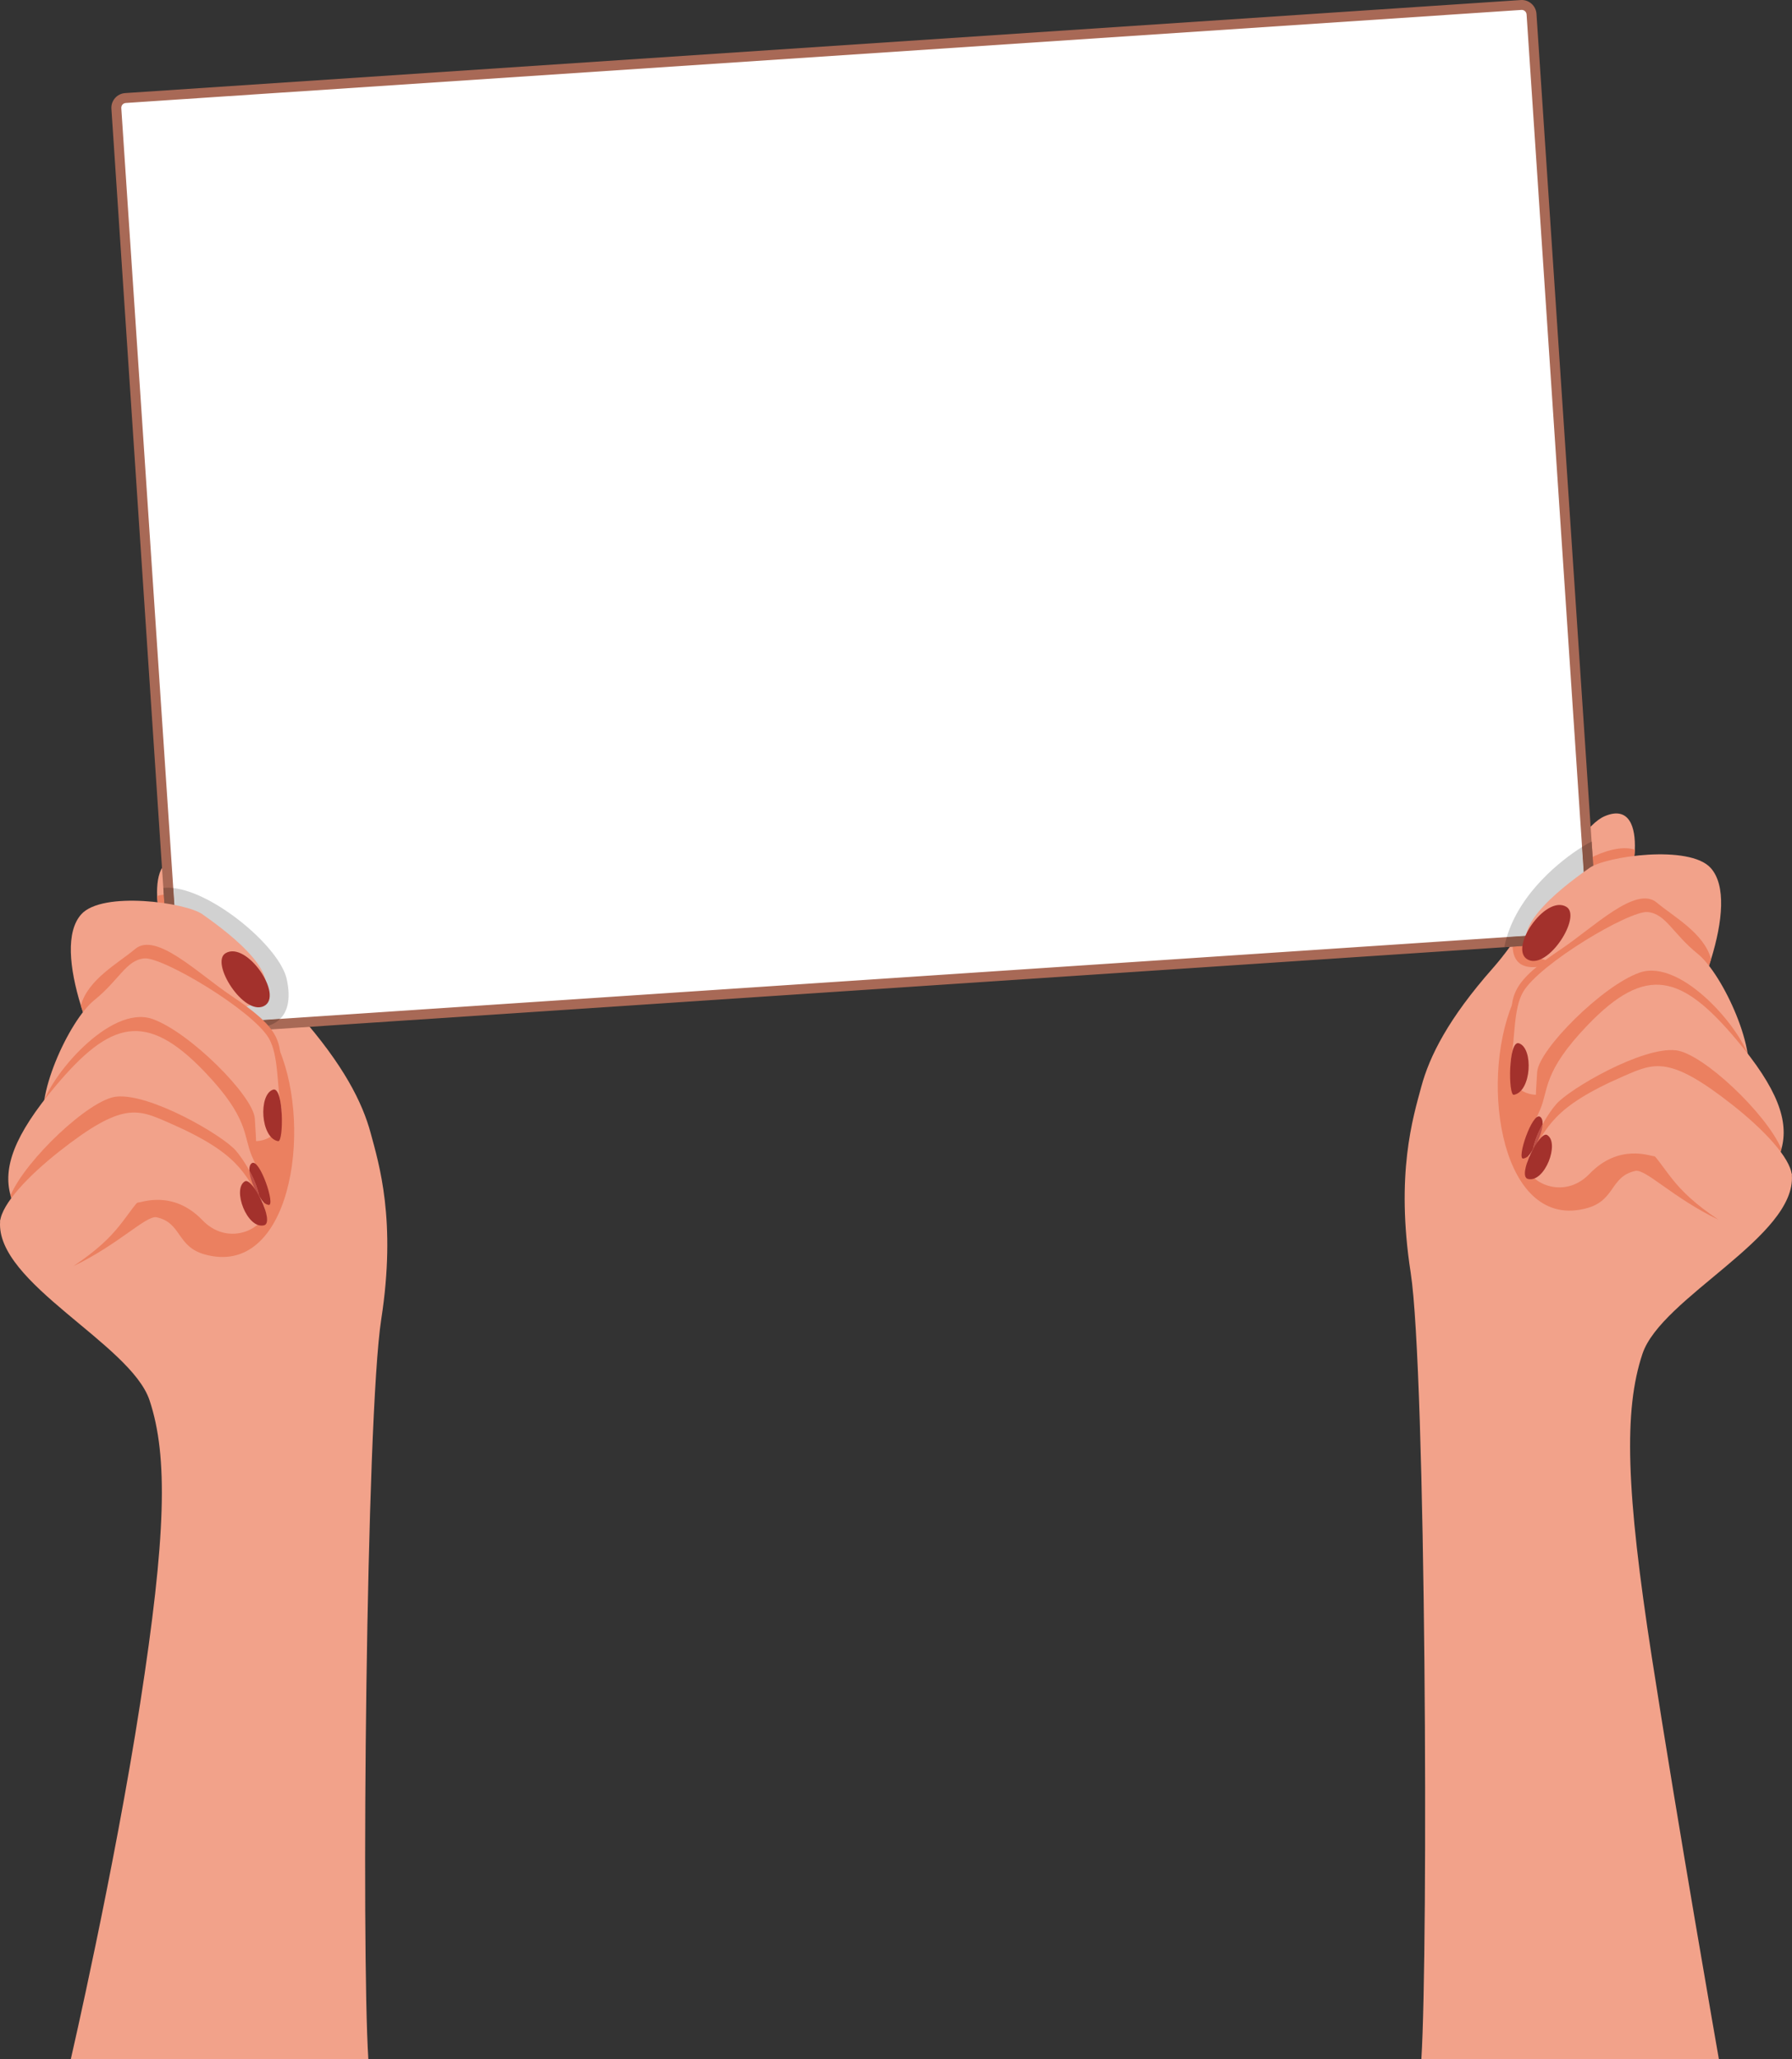
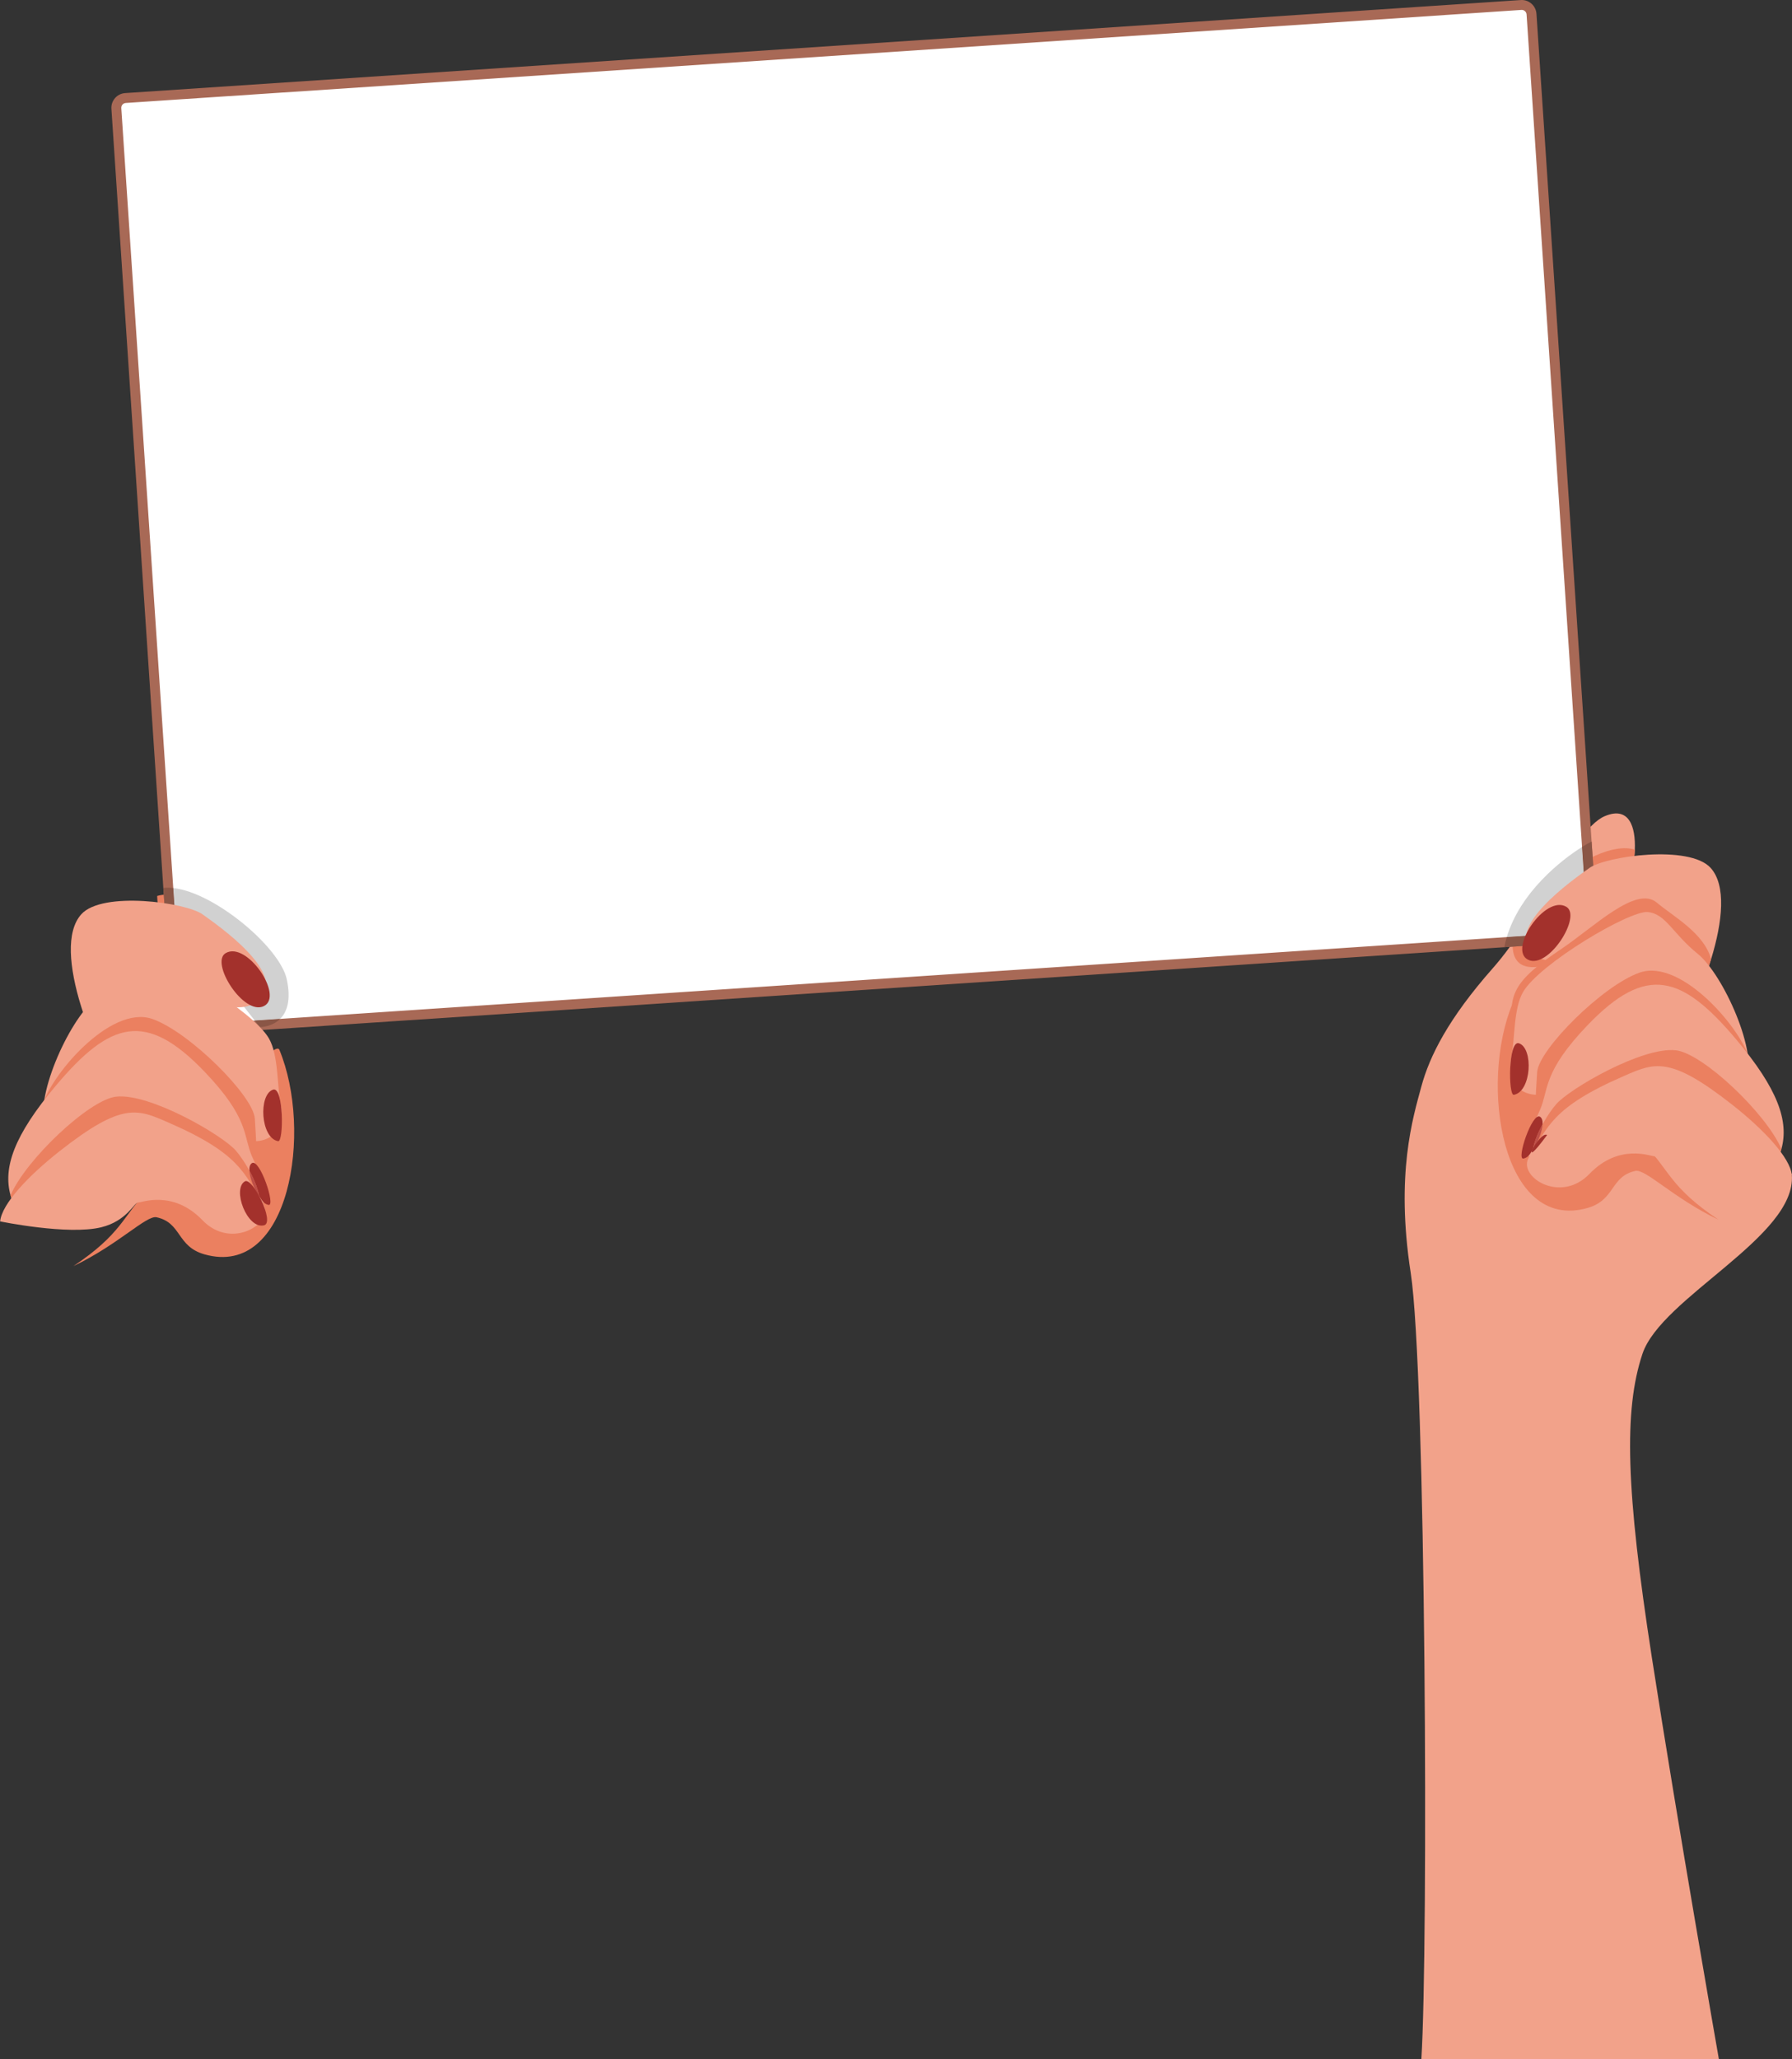
<svg xmlns="http://www.w3.org/2000/svg" height="2495.7" preserveAspectRatio="xMidYMid meet" version="1.0" viewBox="0.0 0.0 2172.3 2495.7" width="2172.3" zoomAndPan="magnify">
  <rect x="0.0" y="0.0" width="2172.3" height="2495.7" fill="#333333" stroke="none" />
  <defs>
    <clipPath id="a">
      <path d="M 0 1042 L 470 1042 L 470 2495.73 L 0 2495.73 Z M 0 1042" />
    </clipPath>
    <clipPath id="b">
      <path d="M 1702 985 L 2172.25 985 L 2172.25 2495.73 L 1702 2495.73 Z M 1702 985" />
    </clipPath>
    <clipPath id="c">
      <path d="M 1850 1292 L 2172.25 1292 L 2172.25 1440 L 1850 1440 Z M 1850 1292" />
    </clipPath>
  </defs>
  <g>
    <g clip-path="url(#a)" id="change1_3">
-       <path d="M 462.191 1598.711 C 443.652 1718.5 437.949 2361.672 446.508 2495.73 C 144.172 2495.73 85.84 2495.73 85.84 2495.73 C 85.84 2495.73 138.461 2267.539 169.836 2065.039 C 201.211 1862.531 204.066 1765.551 181.258 1697.109 C 158.434 1628.648 -5.457 1555 0.141 1480.352 C 1.559 1461.328 190.523 1298.512 190.523 1298.512 L 192.395 1129.801 L 192.66 1105.27 C 191.551 1099.129 190.746 1092.512 190.496 1085.941 C 189.383 1058.898 197.062 1032.77 226.891 1045.379 C 247.914 1054.281 271.215 1092.52 297.344 1135.129 C 311.535 1158.281 326.555 1182.719 342.484 1204.461 C 348.969 1213.289 355.594 1221.672 362.371 1229.352 C 416.555 1290.672 439.379 1336.309 449.352 1373.379 C 459.336 1410.469 480.723 1478.91 462.191 1598.711" fill="#f2a28a" />
-     </g>
+       </g>
    <g id="change2_1">
      <path d="M 280.371 1220.898 C 269.895 1217.5 222.656 1164.621 192.395 1129.801 L 192.66 1105.27 C 191.551 1099.129 190.746 1092.512 190.496 1085.941 C 215.609 1078.191 258.973 1097.441 297.344 1135.129 C 311.535 1158.281 322.676 1177.352 338.605 1199.09 C 340.113 1242.898 296.051 1225.988 280.371 1220.898" fill="#eb8060" />
    </g>
    <g clip-path="url(#b)" id="change1_1">
      <path d="M 1710.066 1542.52 C 1728.605 1662.309 1731.551 2361.668 1722.996 2495.73 C 2025.332 2495.73 2083.664 2495.73 2083.664 2495.73 C 2083.664 2495.73 2033.793 2211.348 2002.41 2008.848 C 1971.035 1806.34 1968.184 1709.359 1991 1640.918 C 2013.816 1572.461 2177.711 1498.809 2172.113 1424.148 C 2170.688 1405.141 1981.727 1242.32 1981.727 1242.32 L 1979.859 1073.605 L 1979.594 1049.086 C 1980.699 1042.941 1981.5 1036.305 1981.766 1029.746 C 1982.871 1002.691 1975.195 976.57 1945.355 989.191 C 1924.34 998.094 1901.043 1036.332 1874.91 1078.938 C 1860.715 1102.086 1845.695 1126.527 1829.77 1148.266 C 1823.281 1157.098 1816.656 1165.48 1809.887 1173.16 C 1755.699 1234.469 1732.871 1280.121 1722.902 1317.188 C 1712.918 1354.277 1691.531 1422.719 1710.066 1542.52" fill="#f2a28a" />
    </g>
    <g id="change2_2">
      <path d="M 1891.871 1164.707 C 1902.352 1161.316 1949.582 1108.43 1979.855 1073.609 L 1979.59 1049.086 C 1980.695 1042.945 1981.5 1036.32 1981.754 1029.754 C 1956.637 1022.012 1913.281 1041.246 1874.91 1078.945 C 1860.707 1102.094 1849.57 1121.16 1833.633 1142.91 C 1832.137 1186.715 1876.199 1169.805 1891.871 1164.707" fill="#eb8060" />
    </g>
    <g id="change3_1">
      <path d="M 226.574 1248.402 C 220.355 1248.402 215.156 1243.531 214.742 1237.312 L 205.383 1096.863 L 203.977 1075.82 L 141.039 131.453 C 140.605 124.914 145.566 119.246 152.102 118.82 L 1843.895 6.035 C 1844.156 6.02 1844.43 6.004 1844.703 6.004 C 1850.922 6.004 1856.113 10.875 1856.527 17.094 L 1930.242 1122.961 C 1930.453 1126.133 1929.418 1129.18 1927.324 1131.57 C 1925.23 1133.961 1922.344 1135.391 1919.184 1135.602 L 227.383 1248.383 C 227.113 1248.391 226.844 1248.402 226.574 1248.402" fill="#fff" />
    </g>
    <g id="change4_1">
      <path d="M 1844.699 0.008 C 1844.301 0.008 1843.887 0.023 1843.492 0.051 L 151.699 112.832 C 141.848 113.492 134.395 122.004 135.051 131.848 L 197.992 1076.223 L 199.398 1097.262 L 208.754 1237.715 C 209.383 1247.164 217.242 1254.402 226.574 1254.402 C 226.977 1254.402 227.379 1254.395 227.781 1254.363 L 1833.629 1147.324 L 1918.176 1141.684 L 1919.57 1141.594 C 1929.43 1140.945 1936.887 1132.414 1936.23 1122.566 L 1930.625 1038.562 L 1862.523 16.695 C 1861.879 7.25 1854.023 0.008 1844.699 0.008 M 1844.699 12.012 C 1847.762 12.012 1850.336 14.414 1850.547 17.492 L 1918.652 1039.363 L 1924.254 1123.363 C 1924.395 1125.473 1923.414 1126.945 1922.816 1127.625 C 1922.219 1128.312 1920.887 1129.484 1918.773 1129.625 L 1917.383 1129.715 L 1832.832 1135.355 L 226.98 1242.395 C 226.848 1242.402 226.711 1242.402 226.574 1242.402 C 223.5 1242.402 220.934 1239.992 220.727 1236.914 L 211.371 1096.465 L 209.961 1075.422 L 147.027 131.055 C 146.883 128.941 147.867 127.484 148.465 126.797 C 149.062 126.109 150.387 124.945 152.5 124.805 L 1844.285 12.027 C 1844.426 12.012 1844.562 12.012 1844.699 12.012" fill="#a86956" />
    </g>
    <g id="change5_1">
      <path d="M 308.848 1236.93 L 212.539 1114.031 L 211.371 1096.461 L 210.023 1076.301 C 260.535 1081.891 339.34 1148.352 347.633 1186.949 C 353.152 1212.641 347.59 1226.93 339.594 1234.879 L 308.848 1236.93" fill="#d1d1d1" />
    </g>
    <g id="change6_1">
      <path d="M 315.137 1244.852 C 315.078 1244.852 315.051 1244.852 315.051 1244.852 L 308.848 1236.93 L 339.594 1234.879 C 329.789 1244.629 316.328 1244.852 315.137 1244.852 M 212.539 1114.031 L 199.398 1097.262 L 197.992 1076.219 C 199.754 1076.02 201.578 1075.922 203.445 1075.922 C 205.578 1075.922 207.77 1076.051 210.023 1076.301 L 211.371 1096.461 L 212.539 1114.031" fill="#8a5646" />
    </g>
    <g id="change7_1">
      <path d="M 1929.66 1023.945 L 1929.387 1019.969 L 1929.66 1023.945" fill="#c78571" />
    </g>
    <g id="change5_2">
      <path d="M 1826.57 1135.773 C 1842.766 1081.617 1892.281 1042.504 1917.805 1026.531 L 1918.656 1039.363 L 1924.254 1123.367 C 1924.395 1125.48 1923.414 1126.941 1922.812 1127.629 C 1922.211 1128.312 1920.898 1129.48 1918.773 1129.621 L 1917.383 1129.719 L 1832.84 1135.348 L 1826.57 1135.773" fill="#d1d1d1" />
    </g>
    <g id="change6_2">
      <path d="M 1823.547 1147.996 C 1824.355 1143.84 1825.363 1139.766 1826.562 1135.773 L 1832.836 1135.344 L 1917.387 1129.715 L 1918.777 1129.621 C 1920.895 1129.477 1922.223 1128.312 1922.816 1127.625 C 1923.422 1126.934 1924.398 1125.473 1924.254 1123.359 L 1918.66 1039.367 L 1917.805 1026.535 C 1922.676 1023.484 1926.664 1021.285 1929.387 1019.969 L 1929.66 1023.945 L 1936.227 1122.562 C 1929.922 1129.406 1923.805 1135.914 1918.184 1141.676 L 1825.234 1147.879 L 1823.547 1147.996" fill="#8a5646" />
    </g>
    <g id="change2_3">
      <path d="M 89.031 1534.531 C 147.5 1495.32 147.977 1475.352 179.352 1442.309 C 204.379 1421.828 331.035 1254.051 338.645 1272.34 C 379.477 1370.531 351.434 1549.75 247.801 1520.27 C 213.969 1510.648 220.344 1482.012 189.809 1475.352 C 177.465 1472.66 143.695 1508.391 89.031 1534.531" fill="#eb8060" />
    </g>
    <g id="change1_4">
      <path d="M 313.883 1212.238 C 309.469 1216.121 304.348 1218.539 298.766 1219.77 C 295.336 1220.551 291.734 1220.871 288.02 1220.828 C 248.953 1220.379 196.938 1179.051 196.938 1179.051 C 196.938 1179.051 192.785 1201.012 162.832 1185.711 C 166.98 1192.031 171.117 1198.34 174.996 1204.289 C 187.176 1222.898 196.938 1237.898 196.938 1237.898 L 115.652 1266.441 C 112.152 1258.262 108.816 1249.91 105.723 1241.5 C 102.926 1233.941 100.34 1226.309 98.016 1218.75 C 83.996 1173.09 79.523 1129.25 98.539 1108.129 C 124.203 1079.609 225.453 1093.871 245.426 1108.129 C 265.395 1122.391 349.531 1180.859 313.883 1212.238" fill="#f2a28a" />
    </g>
    <g id="change2_4">
-       <path d="M 338.027 1322.191 C 298.961 1321.738 196.938 1179.051 196.938 1179.051 C 196.938 1179.051 192.785 1201.012 162.832 1185.711 C 166.98 1192.031 171.117 1198.34 174.996 1204.289 L 105.723 1241.5 C 102.926 1233.941 100.34 1226.309 98.016 1218.75 C 106.566 1186.969 143.652 1167.219 163.789 1150.211 C 189.09 1128.82 240.277 1180.102 280.371 1206.891 C 287.234 1211.48 293.352 1215.75 298.766 1219.77 C 347.379 1255.828 341.137 1272.031 338.027 1322.191" fill="#eb8060" />
-     </g>
+       </g>
    <g id="change1_5">
      <path d="M 55.754 1369.82 C 39.355 1333.449 83.676 1236.82 114.227 1212.238 C 144.773 1187.66 152.73 1163.75 174.836 1161.609 C 196.938 1159.469 306.184 1224.352 326 1258.578 C 337.766 1278.91 335.727 1316.23 340.262 1338.449 C 348.816 1380.379 311.027 1394.059 279.652 1374.102 C 248.277 1354.129 160.711 1287.82 160.711 1287.82 L 55.754 1369.82" fill="#f2a28a" />
    </g>
    <g id="change2_5">
      <path d="M 51.199 1341.488 C 58.469 1306.879 133.078 1216.852 184.816 1235.051 C 229.738 1250.859 306.914 1328.051 308.887 1355.559 C 310.859 1383.07 311.738 1416.172 311.738 1416.172 L 180.633 1293.52 L 51.199 1341.488" fill="#eb8060" />
    </g>
    <g id="change1_6">
      <path d="M 314.699 1459.59 C 313.055 1460.051 311.125 1460.32 308.891 1460.379 C 303.969 1460.5 295.234 1458.629 284.195 1455.48 C 243.316 1443.801 170.836 1414.391 143.188 1402.969 C 136.184 1400.09 132.051 1398.34 132.051 1398.34 L 82.508 1434.02 L 25.086 1475.352 C 23.117 1472.301 21.332 1469.219 19.715 1466.129 C 16.75 1460.461 14.398 1454.699 12.77 1448.75 C 3.613 1415.5 16.496 1376.512 67.883 1315.629 C 133.484 1237.898 176.645 1224.641 247.562 1298.512 C 302.324 1355.559 294.633 1376.238 305.316 1401.199 C 315.16 1424.141 333.414 1454.32 314.699 1459.59" fill="#f2a28a" />
    </g>
    <g id="change8_1">
      <path d="M 325.453 1460.379 C 318.867 1458.949 317.004 1453.512 313.84 1449.109 C 308.172 1441.18 302.785 1428.059 302.324 1418.949 C 302.086 1414.691 302.926 1411.309 305.316 1409.75 C 314.852 1403.512 334.617 1462.359 325.453 1460.379" fill="#a3312c" />
    </g>
    <g id="change2_6">
      <path d="M 314.699 1459.59 C 314.445 1462.57 313.727 1465.238 312.449 1467.512 C 309.719 1472.328 298.566 1466.34 284.195 1455.48 C 249.77 1429.469 196.852 1375.52 196.852 1375.52 L 143.188 1402.969 L 82.508 1434.02 L 19.715 1466.129 C 16.75 1460.461 14.398 1454.699 12.77 1448.75 C 31.402 1405.398 108.035 1332.969 140.613 1329.172 C 181.469 1324.41 270.387 1376.238 286.066 1394.77 C 290.789 1400.359 295.895 1407.672 300.469 1415.629 C 306.684 1426.41 311.93 1438.379 313.926 1448.75 C 314.684 1452.629 314.98 1456.301 314.699 1459.59" fill="#eb8060" />
    </g>
    <g id="change1_7">
      <path d="M 0.137 1480.34 C 2.266 1459.07 34.293 1425.129 72.141 1395.328 C 148.645 1335.102 166.777 1344.281 204.211 1360.551 C 290.938 1398.262 295.914 1422.219 318.867 1458.949 C 333.129 1481.77 281.078 1515.988 245.426 1478.922 C 209.773 1441.84 171.754 1457.531 167.234 1457.531 C 162.711 1457.531 153.68 1479.871 122.781 1487.469 C 82.457 1497.398 0.137 1480.34 0.137 1480.34" fill="#f2a28a" />
    </g>
    <g id="change8_2">
      <path d="M 331 1320.672 C 313.109 1326.559 315.734 1379.328 337.172 1383.129 C 344.031 1384.352 343.992 1316.391 331 1320.672" fill="#a3312c" />
    </g>
    <g id="change9_1">
      <path d="M 313.926 1448.75 L 313.84 1449.109 C 308.172 1441.18 302.785 1428.059 302.324 1418.949 C 307.711 1428.828 312.125 1439.441 313.926 1448.75" fill="#bd4f48" />
    </g>
    <g id="change8_3">
      <path d="M 296.828 1431.82 C 281.117 1441.141 299.582 1490.09 320.059 1485.102 C 333.633 1481.789 306.086 1426.328 296.828 1431.82" fill="#a3312c" />
    </g>
    <g id="change8_4">
      <path d="M 273.59 1155.191 C 254.199 1166.5 295.422 1231.609 319.938 1219.371 C 344.457 1207.121 299.262 1140.219 273.59 1155.191" fill="#a3312c" />
    </g>
    <g id="change2_7">
      <path d="M 2083.223 1478.34 C 2024.75 1439.129 2024.277 1419.16 1992.902 1386.121 C 1967.879 1365.637 1841.223 1197.844 1833.605 1216.145 C 1792.773 1314.34 1820.824 1493.551 1924.449 1464.078 C 1958.281 1454.461 1951.914 1425.82 1982.445 1419.16 C 1994.793 1416.469 2028.547 1452.199 2083.223 1478.34" fill="#eb8060" />
    </g>
    <g id="change1_8">
      <path d="M 1858.363 1156.051 C 1862.77 1159.93 1867.891 1162.355 1873.488 1163.59 C 1876.918 1164.359 1880.512 1164.68 1884.223 1164.641 C 1923.289 1164.191 1975.312 1122.863 1975.312 1122.863 C 1975.312 1122.863 1979.461 1144.82 2009.414 1129.527 C 2005.266 1135.844 2001.133 1142.148 1997.242 1148.105 C 1985.059 1166.707 1975.312 1181.719 1975.312 1181.719 L 2056.598 1210.246 C 2060.09 1202.078 2063.426 1193.723 2066.52 1185.312 C 2069.32 1177.738 2071.898 1170.125 2074.223 1162.562 C 2088.242 1116.895 2092.723 1073.062 2073.711 1051.941 C 2048.047 1023.43 1946.797 1037.68 1926.82 1051.941 C 1906.855 1066.207 1822.711 1124.676 1858.363 1156.051" fill="#f2a28a" />
    </g>
    <g id="change2_8">
      <path d="M 1834.211 1266.004 C 1873.277 1265.555 1975.309 1122.859 1975.309 1122.859 C 1975.309 1122.859 1979.457 1144.824 2009.414 1129.527 C 2005.266 1135.84 2001.129 1142.152 1997.25 1148.109 L 2066.523 1185.316 C 2069.324 1177.746 2071.906 1170.121 2074.223 1162.562 C 2065.672 1130.777 2028.59 1111.039 2008.461 1094.012 C 1983.148 1072.621 1931.969 1123.918 1891.871 1150.703 C 1885.012 1155.297 1878.891 1159.562 1873.48 1163.582 C 1824.859 1199.645 1831.105 1215.844 1834.211 1266.004" fill="#eb8060" />
    </g>
    <g id="change1_9">
      <path d="M 2116.508 1313.629 C 2132.902 1277.258 2088.586 1180.633 2058.031 1156.043 C 2027.488 1131.457 2019.52 1107.562 1997.418 1105.418 C 1975.316 1103.285 1866.07 1168.16 1846.258 1202.387 C 1834.492 1222.719 1836.523 1260.039 1831.996 1282.246 C 1823.438 1324.188 1861.238 1337.867 1892.605 1317.906 C 1923.973 1297.938 2011.539 1231.629 2011.539 1231.629 L 2116.508 1313.629" fill="#f2a28a" />
    </g>
    <g id="change2_9">
      <path d="M 2121.055 1285.297 C 2113.781 1250.688 2039.18 1160.664 1987.441 1178.855 C 1942.508 1194.668 1865.344 1271.855 1863.367 1299.367 C 1861.387 1326.867 1860.516 1359.98 1860.516 1359.98 L 1991.617 1237.328 L 2121.055 1285.297" fill="#eb8060" />
    </g>
    <g id="change1_10">
      <path d="M 1857.547 1403.402 C 1859.199 1403.863 1861.125 1404.133 1863.348 1404.184 C 1868.27 1404.312 1877.012 1402.441 1888.055 1399.293 C 1928.941 1387.605 2001.41 1358.203 2029.055 1346.785 C 2036.066 1343.902 2040.191 1342.152 2040.191 1342.152 L 2089.738 1377.832 L 2147.16 1419.164 C 2149.129 1416.113 2150.91 1413.035 2152.535 1409.941 C 2155.488 1404.273 2157.844 1398.504 2159.48 1392.555 C 2168.633 1359.312 2155.754 1320.312 2104.359 1259.445 C 2038.77 1181.715 1995.609 1168.453 1924.684 1242.324 C 1869.922 1299.375 1877.609 1320.055 1866.926 1345.012 C 1857.082 1367.953 1838.828 1398.125 1857.547 1403.402" fill="#f2a28a" />
    </g>
    <g id="change8_5">
      <path d="M 1846.793 1404.191 C 1853.379 1402.762 1855.25 1397.324 1858.402 1392.926 C 1864.07 1384.992 1869.453 1371.875 1869.922 1362.766 C 1870.164 1358.492 1869.316 1355.125 1866.93 1353.562 C 1857.395 1347.312 1837.625 1406.172 1846.793 1404.191" fill="#a3312c" />
    </g>
    <g id="change2_10">
      <path d="M 1857.543 1403.402 C 1857.809 1406.383 1858.512 1409.055 1859.797 1411.324 C 1862.527 1416.145 1873.668 1410.152 1888.055 1399.293 C 1922.473 1373.273 1975.387 1319.332 1975.387 1319.332 L 2029.055 1346.785 L 2089.734 1377.832 L 2152.531 1409.941 C 2155.5 1404.273 2157.844 1398.504 2159.473 1392.555 C 2140.848 1349.211 2064.203 1276.773 2031.641 1272.984 C 1990.77 1268.223 1901.859 1320.055 1886.188 1338.582 C 1881.457 1344.164 1876.355 1351.484 1871.773 1359.441 C 1865.559 1370.223 1860.312 1382.191 1858.324 1392.555 C 1857.559 1396.441 1857.266 1400.113 1857.543 1403.402" fill="#eb8060" />
    </g>
    <g clip-path="url(#c)" id="change1_2">
      <path d="M 2172.105 1424.152 C 2169.988 1402.883 2137.953 1368.941 2100.105 1339.141 C 2023.602 1278.914 2005.48 1288.082 1968.035 1304.363 C 1881.309 1342.074 1876.34 1366.031 1853.379 1402.762 C 1839.121 1425.582 1891.172 1459.801 1926.832 1422.723 C 1962.477 1385.652 2000.496 1401.332 2005.012 1401.332 C 2009.531 1401.332 2018.566 1423.684 2049.469 1431.281 C 2089.793 1441.211 2172.105 1424.152 2172.105 1424.152" fill="#f2a28a" />
    </g>
    <g id="change8_6">
      <path d="M 1841.25 1264.473 C 1859.145 1270.371 1856.523 1323.121 1835.09 1326.934 C 1828.223 1328.141 1828.27 1260.195 1841.25 1264.473" fill="#a3312c" />
    </g>
    <g id="change9_2">
      <path d="M 1858.336 1392.547 L 1858.418 1392.918 C 1864.086 1384.984 1869.465 1371.867 1869.938 1362.758 C 1864.543 1372.637 1860.141 1383.234 1858.336 1392.547" fill="#bd4f48" />
    </g>
    <g id="change8_7">
-       <path d="M 1875.418 1375.633 C 1891.125 1384.953 1872.668 1433.902 1852.191 1428.902 C 1838.617 1425.602 1866.16 1370.141 1875.418 1375.633" fill="#a3312c" />
+       <path d="M 1875.418 1375.633 C 1838.617 1425.602 1866.16 1370.141 1875.418 1375.633" fill="#a3312c" />
    </g>
    <g id="change8_8">
      <path d="M 1898.66 1099 C 1918.055 1110.309 1876.832 1175.414 1852.309 1163.176 C 1827.801 1150.926 1872.996 1084.031 1898.66 1099" fill="#a3312c" />
    </g>
  </g>
</svg>